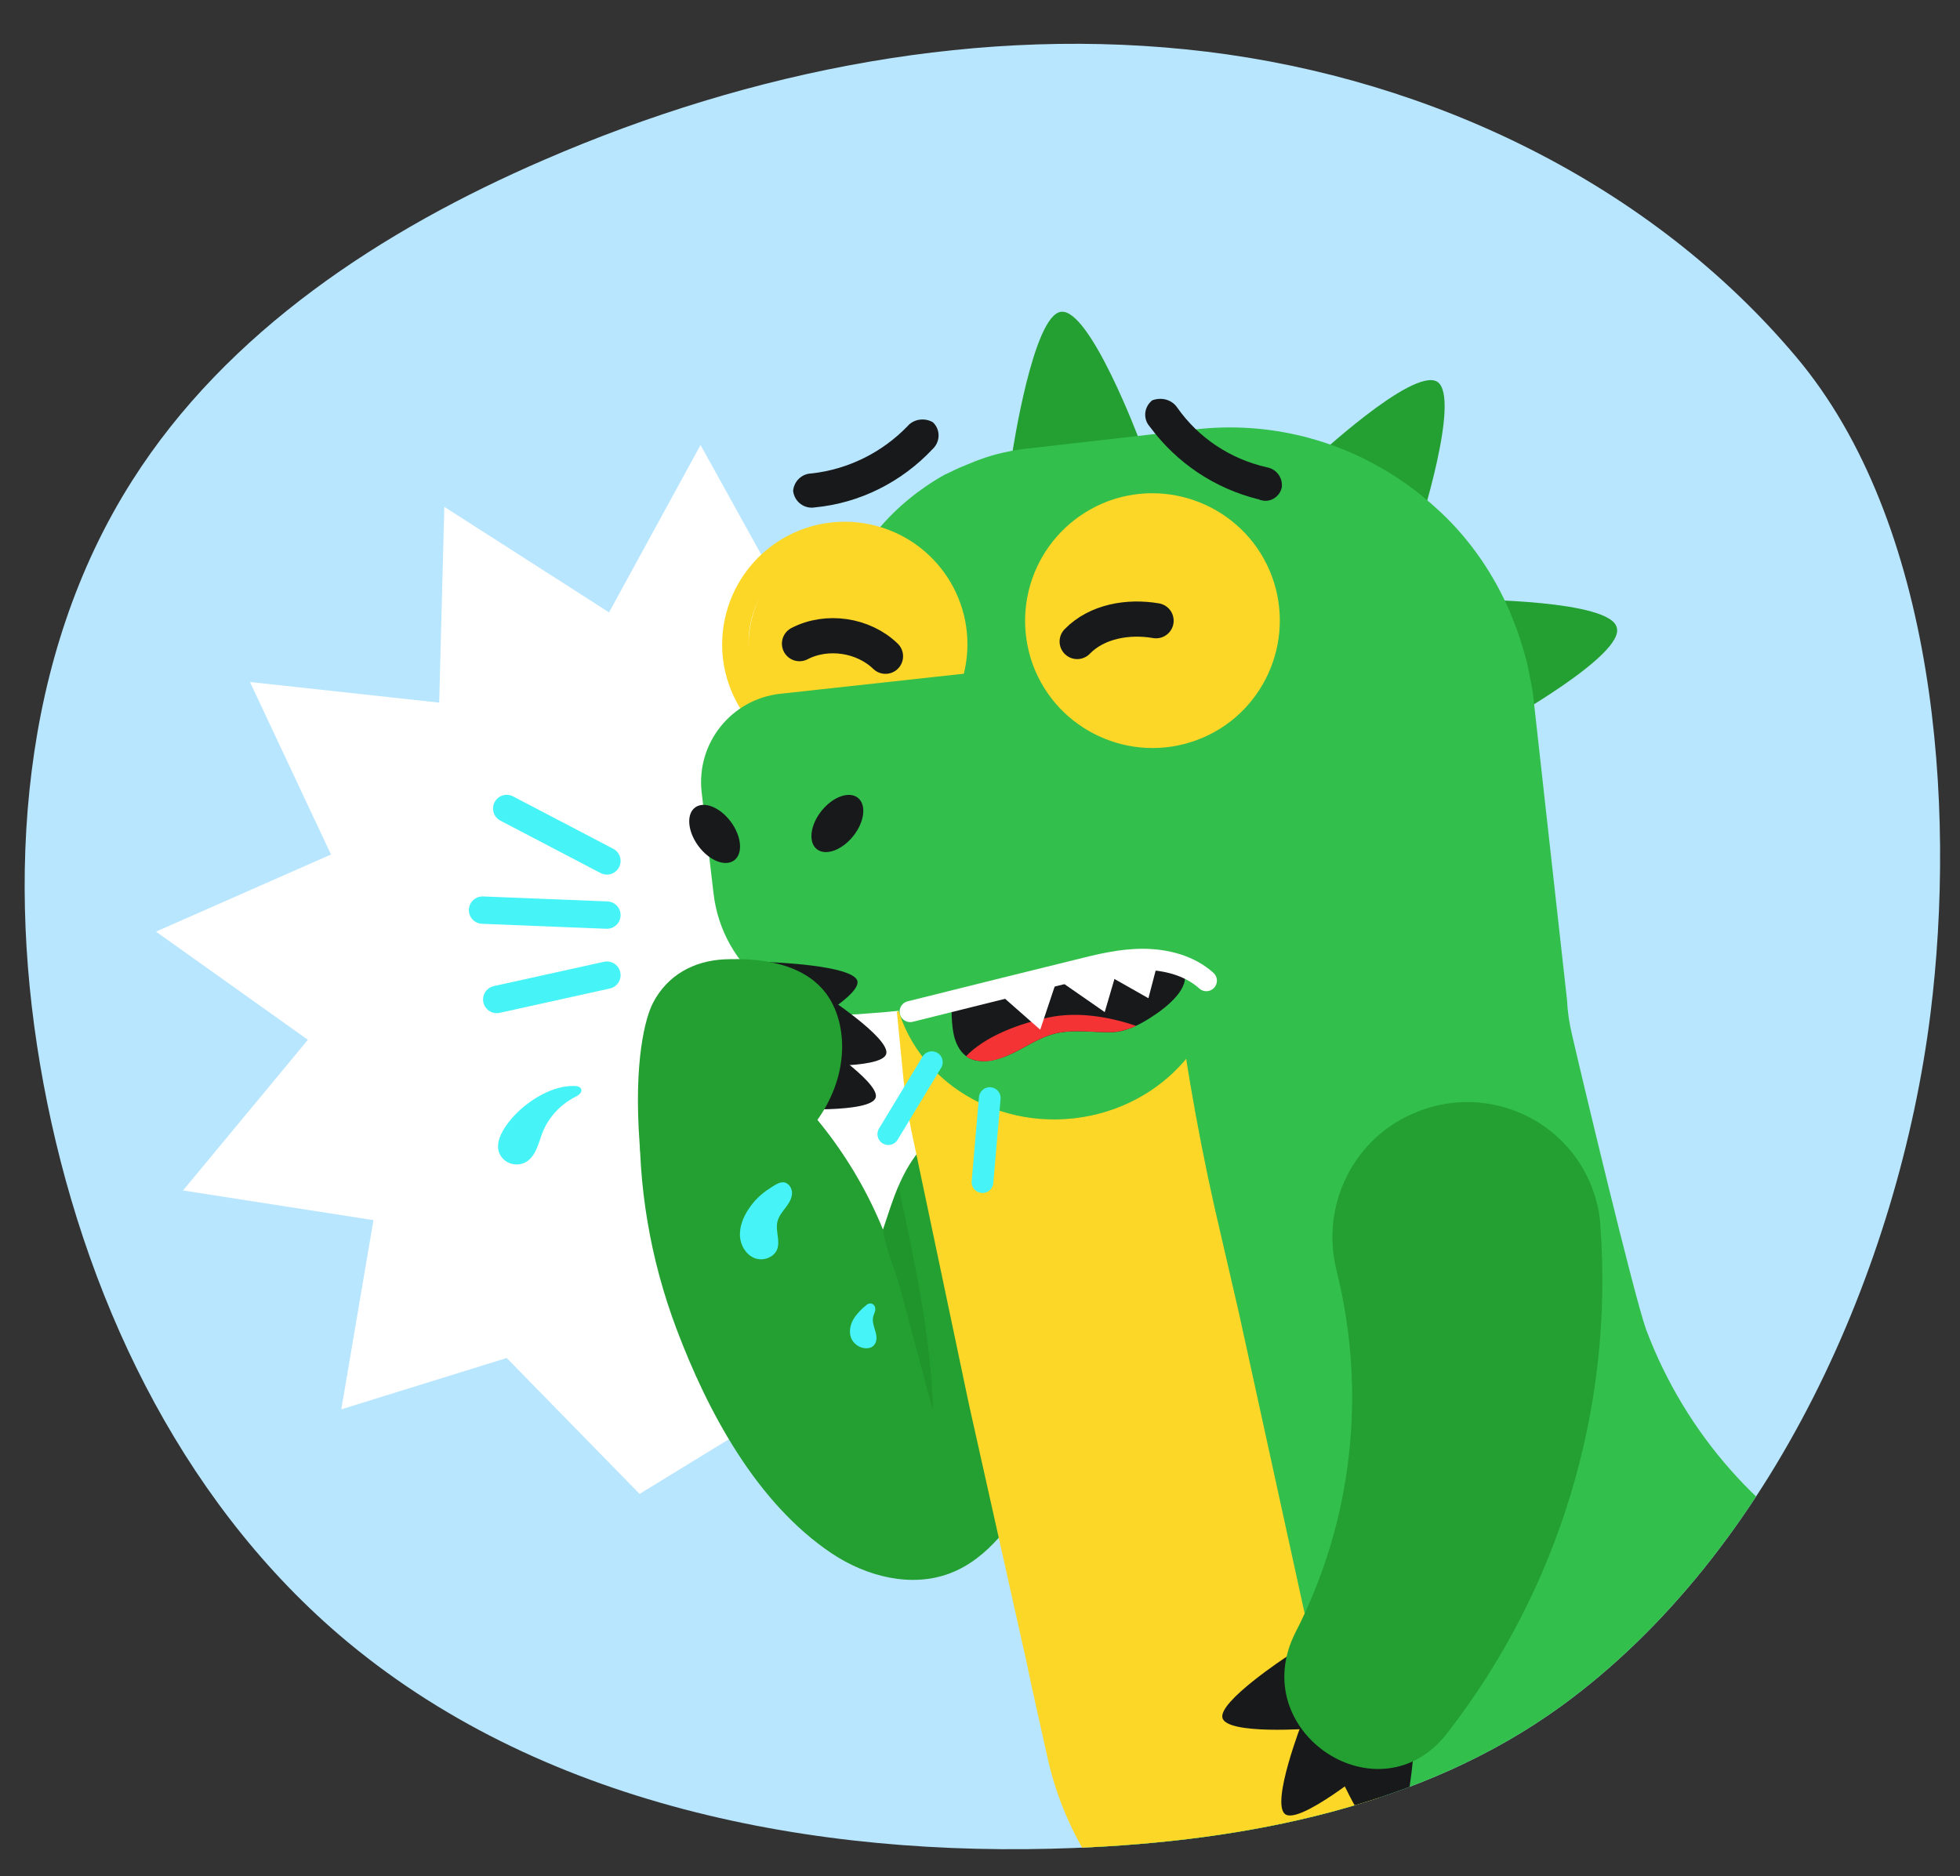
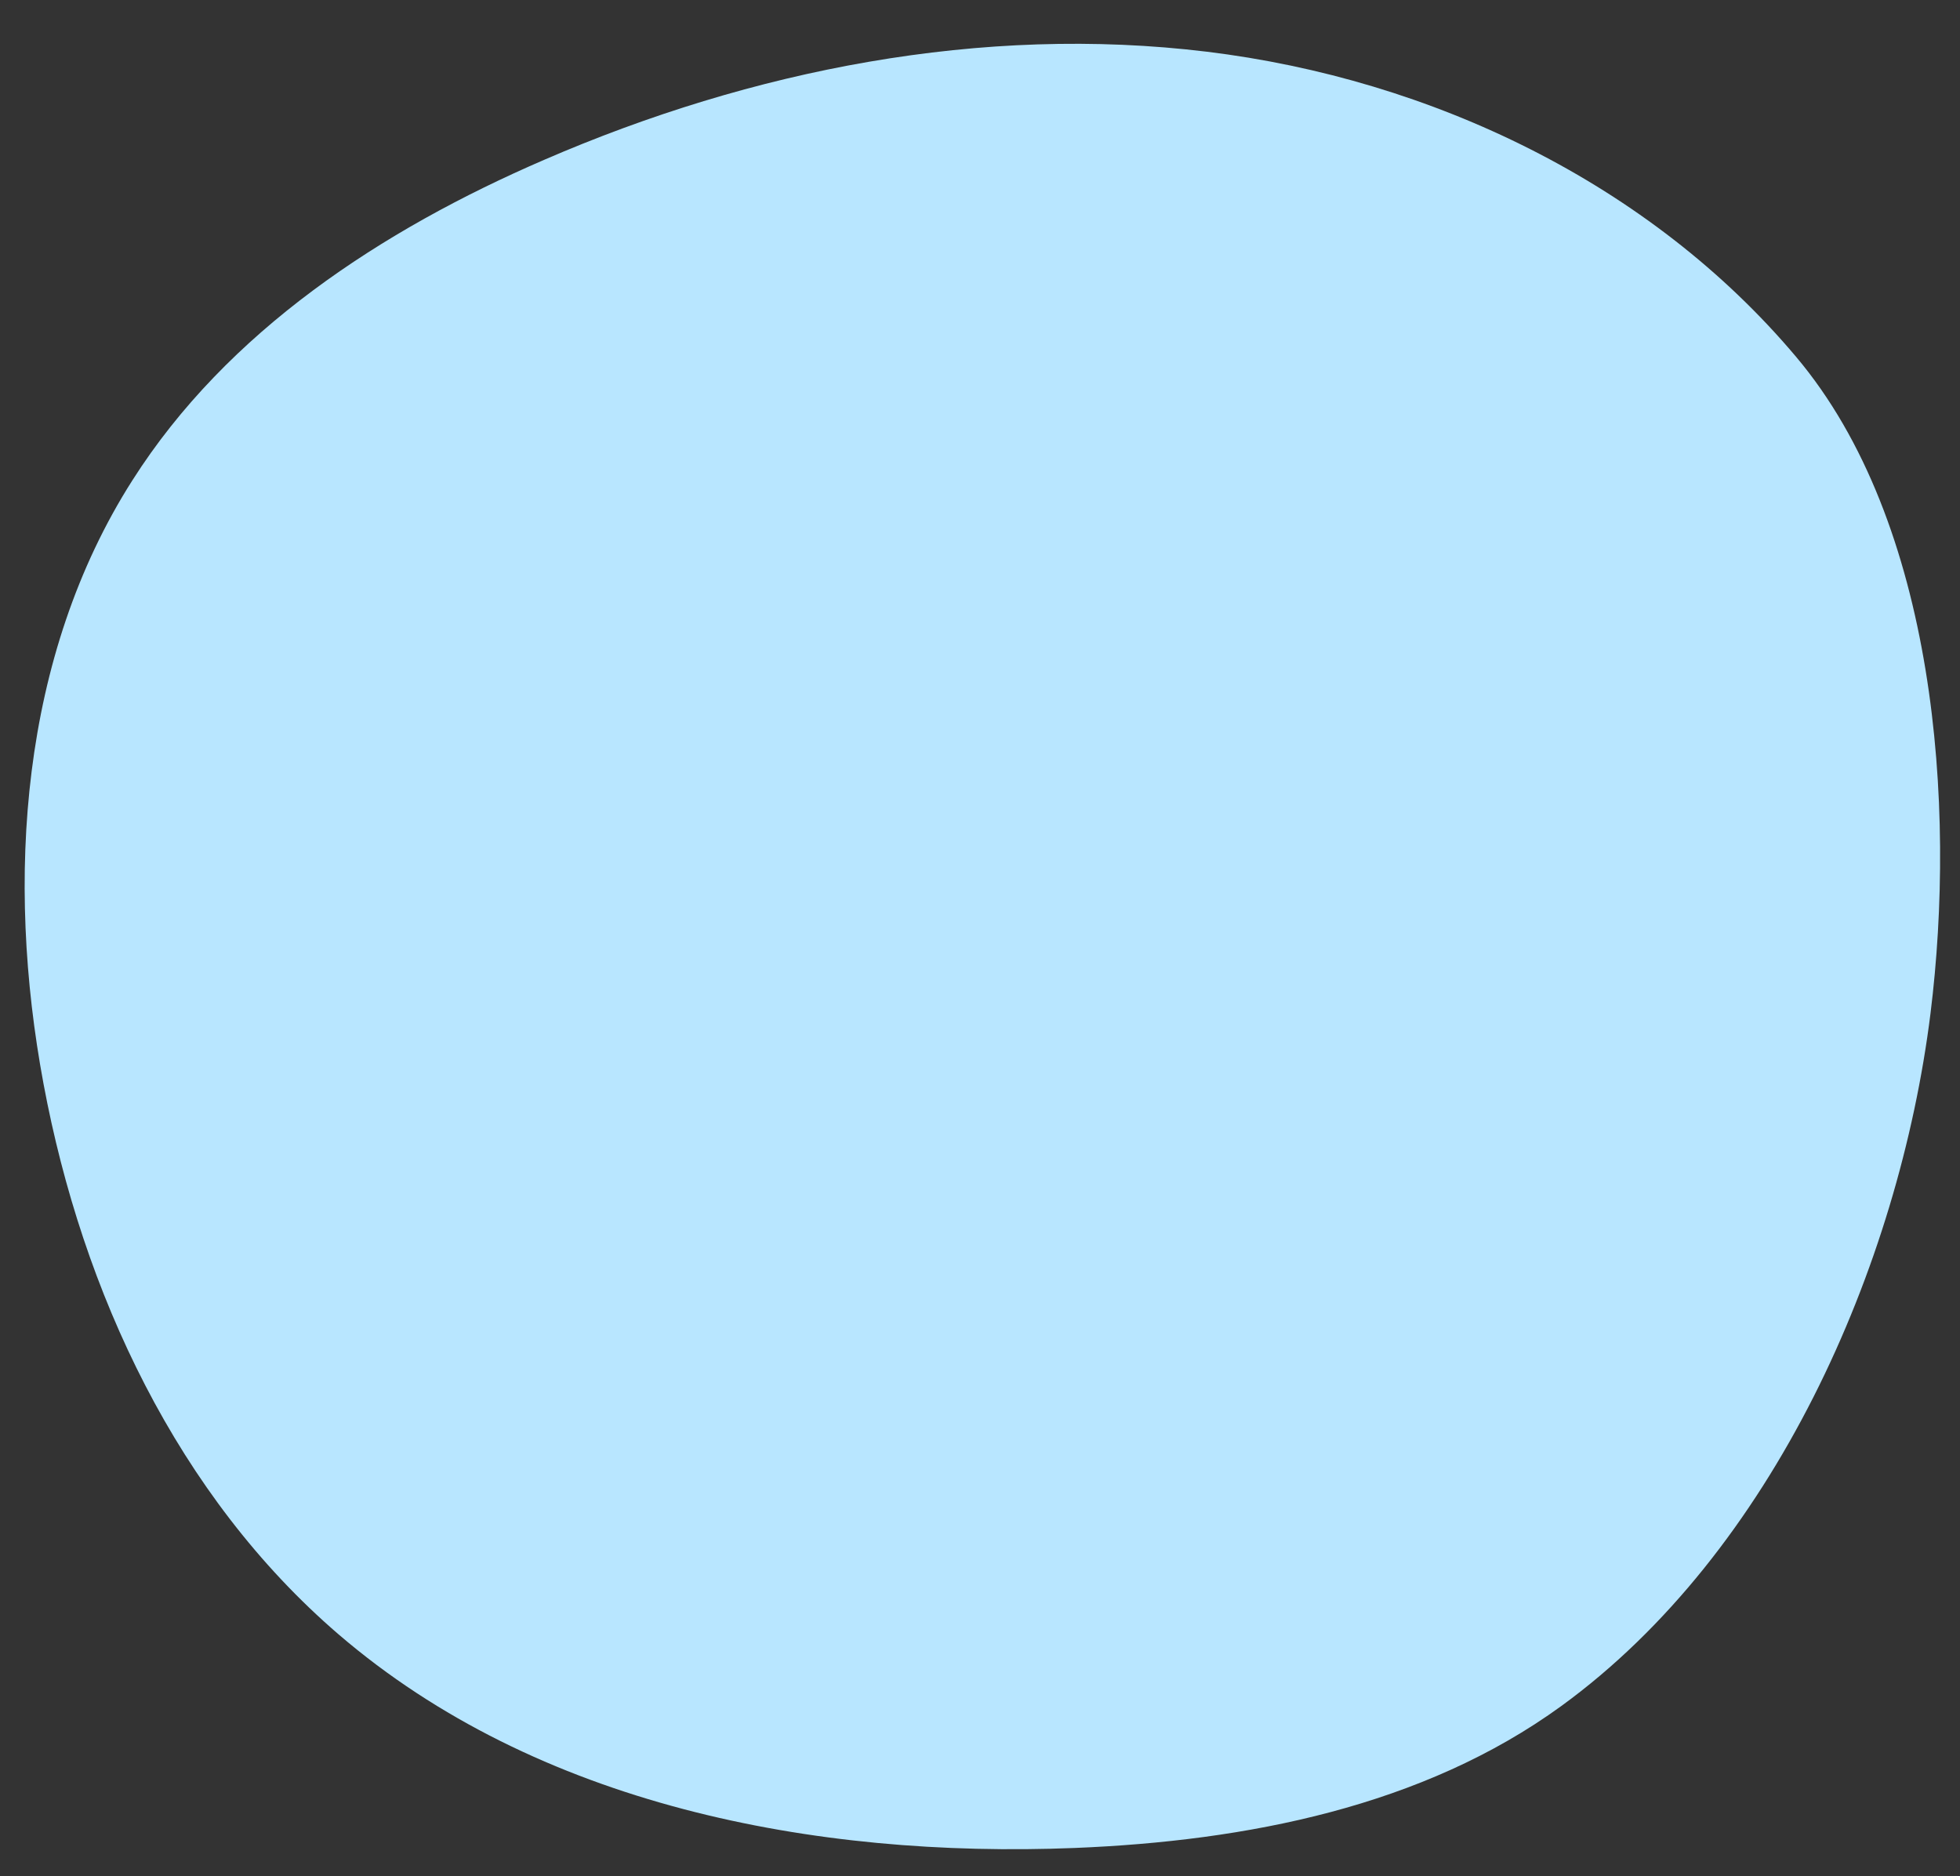
<svg xmlns="http://www.w3.org/2000/svg" xmlns:xlink="http://www.w3.org/1999/xlink" version="1.1" id="Layer_1" x="0px" y="0px" viewBox="0 0 1103.2 1056.2" style="enable-background:new 0 0 1103.2 1056.2;" xml:space="preserve">
  <rect x="0" y="0" width="1103.2" height="1056.2" fill="#333333" stroke="none" />
  <style type="text/css">
	.st0{fill:#B8E6FF;}
	.st1{display:none;}
	.st2{display:inline;fill-rule:evenodd;clip-rule:evenodd;fill:#F94C43;}
	.st3{display:inline;fill:#CC1F2C;}
	.st4{display:inline;fill-rule:evenodd;clip-rule:evenodd;fill:#FFDD33;}
	.st5{display:inline;fill:#FFDD33;}
	.st6{fill:#18191B;}
	.st7{fill:#24A032;}
	.st8{clip-path:url(#SVGID_00000163781941737126484630000005935957853327390886_);}
	.st9{fill:#FFFFFF;}
	.st10{fill:none;stroke:#46F3F7;stroke-width:15.404;stroke-linecap:round;stroke-linejoin:round;stroke-miterlimit:10;}
	.st11{fill:#7DBCD1;}
	.st12{fill:#32BF4C;}
	.st13{fill:#FDD728;}
	.st14{fill:#F33334;}
	.st15{fill:none;stroke:#FFFFFF;stroke-width:11.881;stroke-linecap:round;stroke-linejoin:round;stroke-miterlimit:10;}
	.st16{fill:none;stroke:#18191B;stroke-width:19.802;stroke-linecap:round;stroke-linejoin:round;stroke-miterlimit:10;}
	.st17{fill:#46F3F7;}
	.st18{fill:none;stroke:#46F3F7;stroke-width:12.225;stroke-linecap:round;stroke-linejoin:round;stroke-miterlimit:10;}
	.st19{opacity:0.44;fill:#1D8724;}
</style>
  <path class="st0" d="M878.8,960.3c119.2-86.7,190-247.2,207.8-389.9c14.5-116.7,3.2-276.1-75.7-369.6  C928.8,103.3,805.7,44.5,679.2,29.1s-256,10.2-373,60.9C215,129.4,127.8,186.5,74.5,270.4C11.5,369.3,3,494.9,24.5,610.1  c21.9,117.4,75.5,232,166.1,309.9c111.7,95.9,267.2,126.1,414.4,120.2C701.4,1036.3,800.8,1017,878.8,960.3z" />
  <g id="head_Tri_00000021819584493539778810000009167724976465380270_" class="st1">
    <path class="st2" d="M1680.1,325.6c-1-36.2-16.3-70.4-45.8-91.3l0,0c-2-1.4-3.8-3.2-5.4-5.2l-17.9-21l-9.3-9.5   c-3-3.2-6.6-4.6-11-3.4l-12.4,2.5l-27.8,6.9c-2,0.3-3.8,0.3-5.6,0l-27.8-6.9l-12.3-2.1c-4.4-1.1-7.8,1-10.7,4.4l-9.5,8.2   l-18.4,21.7c-1.2,1.4-2.7,2.5-4.6,3.2l-26.4,10.7l-11.4,5.5c-3.9,1.6-5.6,5.4-6,9.8l-2.5,12.4l-2,28.6c0,1.8-0.8,3.6-1.6,5.4   l-15.1,24.4l-5.8,11.3c-2.4,3.6-2.2,7.5,0.2,11.3l5.6,11.5l15.1,24.4c1,1.6,1.4,3.4,1.6,5.4l2,28.4l2.4,12.2   c0.3,4.4,2.4,8.2,6.6,9.8l11.1,5.4l26.6,10.7c1.8,0.8,3.2,1.8,4.6,3.2l26.7,31.7c3,3.4,7.3,4.9,11.7,3.8l40.2-9.8   c2-0.3,3.8-0.3,5.6,0l40,10.2c4.2,1.1,8.8-0.3,11.7-3.8l26.7-31.7c1.2-1.4,2.7-2.5,4.6-3.2l38.4-15.7c4.2-1.8,6.9-5.6,7.3-10   L1680.1,325.6z" />
    <path class="st3" d="M1403.6,346.8c6.6,0.8,13.3,1.1,19.8,1.1c6.6,0,13.3-0.3,19.6-1.4c1.1-0.2,2.4,0.5,2.5,1.8   c0.2,1.1-0.5,2.4-1.8,2.5c-6.8,1.2-13.7,1.8-20.3,2c-6.9,0.2-13.7-0.2-20.3-0.8C1396.1,351.4,1396.8,346.1,1403.6,346.8z" />
    <path class="st3" d="M1427.8,431.4c5.4-3,10.5-6,15.5-9.5c4.9-3.4,9.5-7.5,14.1-11.5l0,0c1-0.8,2.2-0.8,3.2,0.2s1,2.2,0,3.2   c-4.6,4.4-9.3,8.3-14.4,12.2c-5.2,3.8-10.3,7.3-15.9,10.3C1424.8,439.3,1422.4,434.5,1427.8,431.4z" />
    <path class="st3" d="M1502.6,497c-0.8,1.4-2.5,0-3.9-0.8s-1.4-1.6-1.4-1.6c7.8-18.3,8.8-20.3,12.9-39.8l0,0   c0.2-1.1,1.2-1.8,2.5-1.6c1.2,0.2,2,1.2,1.8,2.5C1510.7,475.5,1502.5,496.7,1502.6,497z" />
    <path class="st3" d="M1425.6,255.3c3.8,3.6,7.8,6.8,12.2,9.5c8.8,5.6,18.2,10.2,28.3,12.9l0,0c1.2,0.3,2,1.6,1.6,2.7   c-0.3,1.2-1.4,2-2.7,1.6c-10.5-2.7-20.5-7.1-29.8-12.9c-4.6-3-9.1-6.1-13.2-9.8C1417.7,256,1421.7,251.8,1425.6,255.3z" />
    <path class="st3" d="M1501,196.9c0.2-1.6-0.2-0.5,1.4-0.3c1.4,0.2,3.8-1.6,3.6,0c-1,7.1-0.8,12.9,0,20.1c1,7.1,3,13.9,6.4,20.3   c0.8,1,0.3,2.4-0.8,3c-1.1,0.8-2.5,0.3-3.2-0.8c-3.9-6.6-6.6-13.9-7.6-21.7c-1.2-7.6-1.6-13.7-1-21   C1500.1,196.3,1500.8,196.9,1501,196.9z" />
    <path class="st3" d="M1594.1,196.9c1.1-1.4-0.2,0.5,1,1.4c1.4,1,4.9,0.2,3.9,1.6l0,0c-3.2,4.9-5.6,10.3-6.9,16   c-1.2,5.6-1.2,11.5,0.2,17.1c0.3,1.1-0.3,2.4-1.4,2.7c-1.1,0.3-2.4-0.3-2.7-1.4c-1.8-6.1-2.2-13.2-1-19.5   C1588.5,208.7,1591.1,202.6,1594.1,196.9C1594.3,196.9,1594.3,196.9,1594.1,196.9z" />
    <path class="st4" d="M1396.8,330l-6.8,11l0,0l0,0c-2.2,3.6-2.2,8.3,0,11.9l0,0l0,0l6.8,11c3.4-3.9,5.6-10.2,5.6-16.9   C1402.5,339.9,1400.2,333.9,1396.8,330z" />
    <path class="st4" d="M1504.8,194.6L1504.8,194.6c-4.2-1.1-8.5,0.3-11.5,3.6l-0.2,0.2l-8.2,9.8c4.9,2,11.3,2.4,17.9,0.2   c6.4-2.2,11.7-6.1,14.4-10.7L1504.8,194.6z" />
    <path class="st4" d="M1602.7,198.5c-3-3.4-7.3-4.9-11.7-3.8c-0.2,0-0.2,0-0.2,0l-12.4,3.2c2.7,4.6,7.8,8.5,14.4,10.7   s13.2,1.8,18.1-0.2L1602.7,198.5z" />
    <path class="st4" d="M1435.8,244l-11.9,4.9c-4.2,1.8-6.9,5.6-7.3,10l-1,12.7c5.4-1.1,10.7-4.7,14.7-10.3   C1434.3,255.8,1436.1,249.6,1435.8,244z" />
    <path class="st4" d="M1430.4,432.2c-4.2-5.4-9.5-9.1-14.7-10.3l1,12.9c0,0.2,0,0.2,0,0.2l0,0l0,0c0.5,4.4,3.2,8,7.1,9.5l0,0l0,0   l0,0l11.7,4.9C1436.1,443.9,1434.3,437.8,1430.4,432.2z" />
    <path class="st4" d="M1503.2,485.1c-6.6-2.2-13.2-1.8-18.1,0.2l8.3,9.8c0,0.2,0,0.2,0,0.2l0,0l0,0c2.7,3.2,7.1,4.6,11.3,3.6l0,0   c0.2,0,0.2,0,0.2,0l0,0l12.4-3.2C1514.5,491.3,1509.3,487.1,1503.2,485.1z" />
  </g>
  <g class="st1">
    <path class="st5" d="M1578.3,197.5l12.4-3.2c0.2,0,0.2,0,0.2,0c4.4-1.1,8.8,0.3,11.7,3.8l8.3,9.8l3,3.4c-4.7,3.2-10.5,5.4-16.9,5.4   c-11.9,0-22.4-7.1-27.1-17.3L1578.3,197.5z" />
    <path class="st5" d="M1484.6,208.2l8.2-9.8l0,0c3-3.4,7.5-4.9,11.7-3.8l12.5,3.2l4.4,1.1c-1.8,5.4-5.4,10.5-10.5,14.1   c-9.5,7.1-22.2,7.5-32,2L1484.6,208.2z" />
    <path class="st5" d="M1415.2,271.9l1-12.7c0-0.2,0-0.2,0-0.2c0.3-4.4,3.2-8.2,7.3-9.8l11.9-4.9l4.2-1.8c1.6,5.6,1.8,11.7-0.2,17.9   c-3.6,11.5-13.7,19-24.7,20.2L1415.2,271.9z" />
    <path class="st5" d="M1395.9,363.1l-6.4-11.2c0-0.2,0-0.2,0-0.2c-2.2-3.8-2-8.5,0.3-12.2l7.1-10.7l2.5-3.8c4.6,3.6,8,8.8,9.8,14.7   c3.2,11.5-0.8,23.2-9.1,30.8L1395.9,363.1z" />
    <path class="st5" d="M1435.6,449.6l-11.7-4.9c-0.2,0-0.2,0-0.2,0c-3.9-1.8-6.8-5.6-7.1-10l-1-12.9l-0.3-4.6   c5.8,0.2,11.7,2.2,16.8,5.8c9.5,7.1,13.8,18.7,11.7,29.8L1435.6,449.6z" />
    <path class="st5" d="M1517.5,496l-12.4,3.2c-0.2,0-0.2,0-0.2,0c-4.4,1-8.8-0.5-11.7-3.8l-8.3-9.8l-3-3.4c4.7-3.2,10.5-5.4,16.9-5.4   c11.9-0.2,22.4,6.9,27.1,17.1L1517.5,496z" />
  </g>
  <path class="st6" d="M-2420.6,1114.8l30.6-3.3c0,0-11.9-31.5-18.7-30.7C-2415.3,1081.4-2420.6,1114.8-2420.6,1114.8z" />
  <path class="st6" d="M-2441,1134.3l24.2-22c0,0-29.8-20-35.6-15C-2458,1102.4-2441,1134.3-2441,1134.3z" />
  <path class="st6" d="M-2439.2,1161.4l1.8-30.6c0,0-33.2,6.6-33.5,13.3C-2471.1,1150.8-2439.2,1161.4-2439.2,1161.4z" />
-   <path class="st7" d="M-2187.8,1210.3l0.3,1.3c4.4,29.3-15.5,56.6-44.9,61c-5.2,0.9-10.8,0.7-16.1,0c-72.5-11-138.6-48.1-185.8-104.2  c-28.7-34.7,17.9-79.9,52.6-51.5c39.1,32.2,88.5,49.2,139.1,48C-2215.4,1163.5-2191.8,1183.2-2187.8,1210.3z" />
  <g>
    <defs>
-       <path id="SVGID_1_" d="M878.8,960.3c119.2-86.7,190-247.2,207.8-389.9c14.5-116.7,3.2-276.1-75.7-369.6    C928.8,103.3,805.7,44.5,679.2,29.1s-256,10.2-373,60.9C215,129.4,127.8,186.5,74.5,270.4C11.5,369.3,3,494.9,24.5,610.1    c21.9,117.4,75.5,232,166.1,309.9c111.7,95.9,267.2,126.1,414.4,120.2C701.4,1036.3,800.8,1017,878.8,960.3z" />
-     </defs>
+       </defs>
    <clipPath id="SVGID_00000180343048296690385430000013660817705721475476_">
      <use xlink:href="#SVGID_1_" style="overflow:visible;" />
    </clipPath>
    <g style="clip-path:url(#SVGID_00000180343048296690385430000013660817705721475476_);">
-       <polygon class="st9" points="500.8,313.6 446.5,344.7 394.3,250.5 342.8,344.7 250.1,285.3 247.2,395.5 140.7,383.9 186.3,481     87.8,524.4 173.3,585.3 103,670.1 210.2,686.8 192.1,793.3 285.2,764.4 360,840.9 689.9,638.9   " />
      <line class="st10" x1="285.2" y1="455.1" x2="341.6" y2="484.6" />
      <line class="st10" x1="271.6" y1="512.3" x2="341.6" y2="515.1" />
      <line class="st10" x1="279.6" y1="562.6" x2="341.6" y2="548.9" />
      <path class="st11" d="M1192.4,1367.1c0,13.6-32.9,26.1-88.3,36.1c-80.7,14.7-209.5,24.1-354.5,24.1    c-154.3,0-290.4-10.8-369.7-27.1c-46.2-9.6-73.3-20.9-73.3-33.3c0-9,14.5-17.5,39.9-25.1c70-20.5,224.2-34.9,403-34.9    c169.4,0,316.5,12.8,391,31.9C1173.7,1347.4,1192.4,1357.1,1192.4,1367.1z" />
      <path class="st7" d="M594.6,814.8c-4.4,8.7-8.5,16.1-12,21.8c-12.1,19.9-26.1,40.7-47.9,49c-21.8,8.3-47,1.8-66.4-11.1    c-42.4-28.3-70-79.9-87.5-126.4c-14.8-39.2-22-81.3-20.6-123.2c0.4-14-1-31.2,11.6-40c15.6-11,34.5-3.3,47.9,6.8    c34.1,25.6,61.1,60.7,77.2,100.2c0,0.1,0,0.1,0.1,0.2c2.9-8.5,5.3-16.6,8.6-24.2c2.9-6.8,6.4-13.3,11.4-19.6    c13.7-16.8,33.7-29.7,55.4-29.9C675.1,617.5,627.3,750.3,594.6,814.8z" />
-       <path class="st7" d="M749.2,1343H617.3v-299.9c0.2-41.3,33.5-74.7,74.9-74.9l0,0c41.3,0.2,74.9,33.5,74.9,74.9V1326    C766.4,1335.4,758.6,1342.8,749.2,1343z" />
      <path class="st6" d="M588,1297.5c25.5-39.7,78.3-51.2,118-25.7c24.7,15.9,39.5,43,39.3,72.3H574.8    C574.8,1325.8,579.2,1310.7,588,1297.5z" />
-       <path class="st7" d="M641.1,247.2l-71.3,7.8c0,0,11.7-78,27.5-79.5C613.5,173.7,641.1,247.2,641.1,247.2z" />
      <path class="st7" d="M798.6,297.7l-60.3-38c0,0,56.9-53.4,70.7-44.8C822.5,223.7,798.6,297.7,798.6,297.7z" />
      <path class="st7" d="M845.8,406.9L828,337.5c0,0,78.7,0.2,82,15.8C914.7,368.6,845.8,406.9,845.8,406.9z" />
      <path class="st7" d="M1076.5,902.1l-65.4-28.6c0,0,49-61.5,63.3-55.5C1088.4,824.1,1076.5,902.1,1076.5,902.1z" />
      <path class="st7" d="M1172.9,935.5l-71.3-7.8c0,0,28.3-73.1,44.1-71.4C1161.6,858.3,1172.9,935.5,1172.9,935.5z" />
      <path class="st12" d="M1220.5,907.6L1220.5,907.6c-124,27.3-249.1-40.4-293.9-159c-6.8-18.7-37.3-146.5-41.8-166.3l0,0    c-1.5-6.3-2.5-12.8-2.8-19.5l-18.7-168.1c-0.4-4.4-1.1-8.8-2.1-13.1c-1.4-8.5-3.9-17.1-6.7-25.2c-1.4-4.1-3.3-8.4-4.6-11.9    c-9-21-22.1-40.2-38.6-55.8c-6.4-6-13.3-11.8-20.8-17c-34.6-24.2-76.5-34.9-118.4-29.9L579,252.4c-4.2,0.4-8.6,1.1-12.5,2    c-8.1,1.6-16,4.4-23.6,7.7c-3.5,1.3-7.6,3.5-11.2,5.1c-14.1,7.9-26.6,18.1-36.8,30.1c-20.7,24.7,11.4,269.1,11.4,269.1l1.7,17.2    l0,0c3.4,27.7,7.5,55.7,13.4,82.2l49.3,227.7l20.5,92.9c1.5,6.3,3.3,12.7,5.4,18.9c14.4,42.9,44.2,78.9,83.4,101.2    c3.1,1.8,6.4,3.7,9.5,5.1l0,0c0.2,0,0.6,0.1,0.9,0.5l0,0c5.3,2.7,10.7,4.9,16.4,6.9c2.6,1,5.6,2,8.3,2.6l4,1    c2,0.1,3.4,1.1,5.5,1.2c11.4,3,22.8,4.8,34.3,5.5c0.6-0.3,0.6-0.3,1.5,0.4c0.9,0.3,1.9,0.3,2.6,0c7.9,0.3,17.1,0.7,27.3,0.5    c41.8,0,83.5-4.5,124.4-13.5l14.9-3.2c3.6-0.5,7.1-1.6,10.5-3c2.8-0.6,5.3-1.4,8-2.4l9.2-2.2c2.4-0.5,4.9-1.1,7.4-2.3    c29.9-9.2,59.1-20.6,87.5-34.1c4-1.8,7.6-3.5,11.1-5.9l0.6-0.3c64.7-33,124-76.2,175.5-127.3    C1250.6,925.8,1238.4,903.8,1220.5,907.6z" />
      <path class="st13" d="M908.4,1078.7c-23.7-1.4-47.1-7.3-68.9-17.5l-0.6,0.3l0,0c-0.2,0-0.6-0.1-0.9-0.5l0,0l0,0    c-49.9-25-85.7-71-97.7-125.5l-43-196.6l-13.7-59.3c-10.6-47.3-18.6-95.3-24.2-143.3l-1.3-11.4c-48.4,22.9-100.1,38-153.3,44.5    l3.8,38.8l0,0c1.4,12.2,3.4,24.5,6.1,36.4l30.7,146l32.4,145l2.6,12.4l0,0l9,40.5c11.1,51.1,43.5,95.1,88.9,121.1    c3.1,1.8,6.4,3.5,9.5,5.1l0,0c0.2,0,0.8,0.1,0.9,0.5l0,0c5.3,2.7,10.7,4.9,16.4,6.9c2.6,1,5.6,2,8.3,2.6l4,1    c2,0.1,3.4,1.1,5.5,1.2c11.4,3,22.8,4.8,34.5,5.5c0.6-0.3,0.6-0.3,1.5,0.4c0.9,0.3,1.9,0.3,2.6,0c7.9,0.3,17.1,0.7,27.3,0.7    c41.8,0,83.5-4.5,124.4-13.5l14.9-3.2c3.5-0.7,7.1-1.6,10.5-3c2.8-0.6,5.3-1.4,8-2.4l9.2-2.2c2.4-0.5,4.9-1.1,7.4-2.3l0.6-0.3    c34.1-9.9,66.8-23.2,97.9-39.7l0.6-0.3C1011.9,1077.5,960.2,1081.6,908.4,1078.7z" />
      <ellipse transform="matrix(0.994 -0.111 0.111 0.994 -56.502 69.085)" class="st12" cx="594.5" cy="543.9" rx="92.7" ry="86.3" />
      <path class="st6" d="M650.2,571.1c-4.1,2.8-9,5.8-14.1,7.7c-3.3,1.3-6.6,2.1-9.9,2.2c-11.1,0.3-22.4-1.9-33.2,1    c-7.4,2-13.9,6.2-20.7,9.7c-6.8,3.5-14.3,6.4-21.9,5.4c-1-0.1-2-0.3-2.9-0.7c0,0,0,0-0.1,0c-1.1-0.4-2.2-0.9-3.1-1.6    c-0.2-0.1-0.3-0.2-0.5-0.3c-3.9-2.9-6.1-7.7-7.1-12.7c-1.4-7.2-2-20.8,1.8-27.4c4.4-7.6,17.7-11.8,25.5-13.7    c9.3-2.2,19-2.6,28.5-1.9c19.5,1.3,39,6,58.4,4c2.9-0.3,6.1-0.5,9,0c2.6,0.5,4.9,1.6,6.1,4C670.7,555.7,656.4,567,650.2,571.1z" />
      <path class="st6" d="M662.6,229.4c12,17.1,29.8,28.9,50.3,33.6c5.4,0.9,9.1,5.7,8.6,11.1l0,0c-0.9,5.2-6.1,8.7-11,7.6    c-0.6-0.1-1.4-0.3-2-0.6c-24.8-6.1-46.2-20.5-61.3-40.9l0,0c-3.8-4.2-3.4-10.6,0.8-14.4l0,0c0.2-0.2,0.2-0.2,0.4-0.4l0,0    C653.8,223.3,659.6,225,662.6,229.4z" />
      <path class="st6" d="M456.8,266.5c20.5-2.3,39.6-11.7,54-26.6c3.5-4.1,9.7-4.9,14.3-2.2l0,0c4.3,4.1,4.1,10.6,0.3,14.6l-0.6,0.6    c-17.3,18.4-40.8,30.3-66.1,32.7c-5.7,1-11.2-2.8-12.2-8.7c-0.1-0.2,0.1-0.3-0.1-0.4l0,0C446.8,270.9,451.3,266.6,456.8,266.5z" />
      <path class="st13" d="M540.9,350L540.9,350c7.2,32.6-13.4,64.8-46.1,72.1S430,408.7,422.8,376c-7.2-32.6,13.4-64.8,46.1-72.1    C501.7,296.8,533.7,317.4,540.9,350z" />
      <path class="st13" d="M467.4,412.9c-28.5-3.3-48.9-29-45.7-57.4c3.3-28.5,29-48.9,57.4-45.7c28.5,3.3,48.9,29,45.7,57.4    C521.7,395.7,496,416.1,467.4,412.9L467.4,412.9 M467.8,431.3c37.9,4.2,71.9-22.9,76.3-60.9c4.2-37.9-22.9-71.9-60.9-76.3    c-37.9-4.2-71.9,22.9-76.3,60.9C402.6,392.8,430.1,427.1,467.8,431.3L467.8,431.3z" />
      <path class="st12" d="M676.1,525c-62,27.9-138.4,42.4-189.5,45.6c-42.1,4.5-80.2-25.6-85-67.9l-6.7-57    c-3-27.4,16.7-52.1,44.3-55.2l0.2,0l143.5-15.7C584.1,374.6,690.2,517.5,676.1,525z" />
      <ellipse transform="matrix(0.805 -0.593 0.593 0.805 -200.149 329.865)" class="st6" cx="402.3" cy="469.7" rx="11.4" ry="18.5" />
      <ellipse transform="matrix(0.626 -0.78 0.78 0.626 -184.95 541.109)" class="st6" cx="471.2" cy="463.2" rx="18.5" ry="11.4" />
      <path class="st14" d="M639.4,577.4c-1.1,0.8-4,1.7-4.4,1.8c-2.9,1-5.9,1.7-8.8,1.8c-11.1,0.3-22.4-1.9-33.2,1    c-7.4,2-13.9,6.2-20.7,9.7c-6.8,3.5-14.4,6.7-21.9,5.4c-4.9-0.8-6.4-2.4-6.6-2.6c0,0,0,0,0,0c9.8-10.3,28.6-18.6,49.7-22.4    C608.6,569.8,624.4,572.4,639.4,577.4z" />
      <path class="st13" d="M711.8,336.4L711.8,336.4c7.4,33.8-14.1,67.4-47.9,74.8l0,0c-33.8,7.4-67.4-14.1-74.8-47.9    s14.1-67.4,47.9-74.8C670.6,281.2,704.2,302.4,711.8,336.4L711.8,336.4z" />
      <path class="st13" d="M687.8,368.3c-11,24.3-39.7,35.2-64,24.2s-35.2-39.7-24.2-64c11-24.3,39.7-35.2,64-24.2    C688,315.5,698.9,344,687.8,368.3L687.8,368.3 M581.4,374.3c13.8,37.1,55.1,56,92.2,42.3s56-55.1,42.3-92.2    c-13.8-37.1-55.1-56-92.2-42.3C586.6,296.1,567.8,337,581.4,374.3L581.4,374.3z" />
      <path class="st7" d="M957.1,1343H825.3v-300.1c0.2-41.3,33.5-74.7,74.9-74.9l0,0c41.3,0.2,74.9,33.5,74.9,74.9v282.8    C974.4,1335.4,966.6,1342.8,957.1,1343z" />
      <path class="st6" d="M795.9,1297.5c25.5-39.7,78.3-51.2,118-25.7c24.7,15.9,39.5,43,39.3,72.3H782.7    C782.1,1327.2,786.7,1310.9,795.9,1297.5z" />
      <g>
        <path class="st6" d="M795.3,990.2l-42.4,6.8c0,0,18.9,42.9,28.8,41.2C791.3,1036.4,795.3,990.2,795.3,990.2z" />
        <g>
          <path class="st6" d="M738,973l-13.6-40.6c0,0-39.1,25.6-36.3,34.7C690.9,976.6,738,973,738,973z" />
          <path class="st6" d="M770.5,995.2l-37.2-26.8c0,0-18.3,46.7-9.9,52.8C731.5,1027.1,770.5,995.2,770.5,995.2z" />
          <path class="st7" d="M797.6,625.9l1.7-0.7c38.8-14.6,82.2,4.8,96.9,43.6c2.6,6.9,4.3,14.2,4.6,21.4      c7.5,102.4-23.1,204-86.1,285.2c-38,49.6-113.8-0.2-85.7-56.2c32.4-63,40.4-135.5,23.3-204C743,678.3,762.1,639.8,797.6,625.9z" />
        </g>
      </g>
      <path class="st15" d="M512.3,569.4c31.3-7.8,62.6-15.6,93.9-23.3c12.3-3.1,24.8-6.2,37.5-6.1s25.9,3.5,35.3,12" />
      <path class="st16" d="M606.3,361.1c11.1-11.4,28.7-14.4,44.4-11.7" />
      <path class="st16" d="M450,362.3c15.4-8,35.9-5,48.4,7.1" />
      <path class="st6" d="M456.1,583.4L443,624.1c0,0,47.2,2.7,49.9-6.3C495.5,608.9,456.1,583.4,456.1,583.4z" />
      <path class="st6" d="M462,558.8l-13.1,40.8c0,0,47.2,2.7,49.9-6.3C501.5,584.3,462,558.8,462,558.8z" />
      <path class="st6" d="M433.3,541.6l9.7,41.7c0,0,41.8-21.9,39.6-31.1C480.2,543.2,433.3,541.6,433.3,541.6z" />
      <path class="st7" d="M474,589.8c-0.3,27.7-19.2,54.2-43.9,66.1c-10.6,5.1-23.3,7-34.9,7.4c-9.9,0.3-29-0.3-33.8-11.4    c-1.1-2.6-1.2-5.4-1.4-8.2c-3.4-46.4,3.2-70.9,7.6-79.3c8.1-15.5,22.9-23.6,40.2-24.4c20.7-0.9,43.9,2.3,56.7,18.6    C471.3,567.4,474.1,578.8,474,589.8z" />
      <polygon class="st9" points="593.3,549.9 631.4,537 621.8,569.7   " />
      <polygon class="st9" points="560.6,557.7 596.1,547.9 585.5,579.6   " />
      <polygon class="st9" points="617.3,545.4 652.8,537.4 646.4,561.9   " />
      <path class="st17" d="M286.2,631.8c-4.9,6.4-9.1,15.1-2.4,21.1c3.2,2.8,8.1,3.4,11.9,1.4c2.9-1.6,4.9-4.4,6.2-7.4    c1.4-3,2.2-6.2,3.4-9.3c3.4-8.6,10.1-15.9,18.4-20.1c1.9-0.9,4.2-2.6,3.4-4.5c-0.6-1.4-2.3-1.7-3.8-1.7    c-11.9-0.4-25.1,7.6-33.2,16C288.8,628.6,287.5,630.1,286.2,631.8z" />
      <path class="st17" d="M420.8,681.4c-2.7,4.3-4.6,9.4-4.3,14.5s3.3,10.2,8,12.2c4.7,2,11-0.1,12.9-4.8c1.9-4.9-1.1-10.6,0.2-15.7    c0.7-3,2.8-5.5,4.7-8c1.9-2.5,3.6-5.3,3.5-8.4c-0.1-2.6-2.1-5.6-4.9-5.7c-2.5-0.2-5.6,2.1-7.6,3.4    C428.3,672,424,676.3,420.8,681.4z" />
      <path class="st17" d="M480.6,742.2c-2,3.2-2.9,7.3-1.6,10.8c1.2,3.2,4.4,5.6,7.8,5.9c1.9,0.2,4-0.3,5.2-1.8c1.8-2,1.5-5.1,0.7-7.7    c-0.7-2.6-1.8-5.2-1.3-7.9c0.2-1.2,0.8-2.2,1.1-3.4c0.9-3.1-1.8-5.7-4.6-3.7C485.2,736.5,482.4,739.3,480.6,742.2z" />
      <line class="st18" x1="553" y1="665.4" x2="557.1" y2="618.1" />
      <line class="st18" x1="500" y1="638.4" x2="524.5" y2="597.9" />
      <path class="st19" d="M525.2,794.3c-6.3-23.4-12.6-46.8-18.8-70.2c-2.4-8.9-8.3-22.1-9.4-32.2c0,0.1,0,0.1,0.1,0.2    c2.9-8.5,5.3-16.6,8.6-24.2C514.8,709.6,523.9,751.6,525.2,794.3z" />
    </g>
  </g>
</svg>